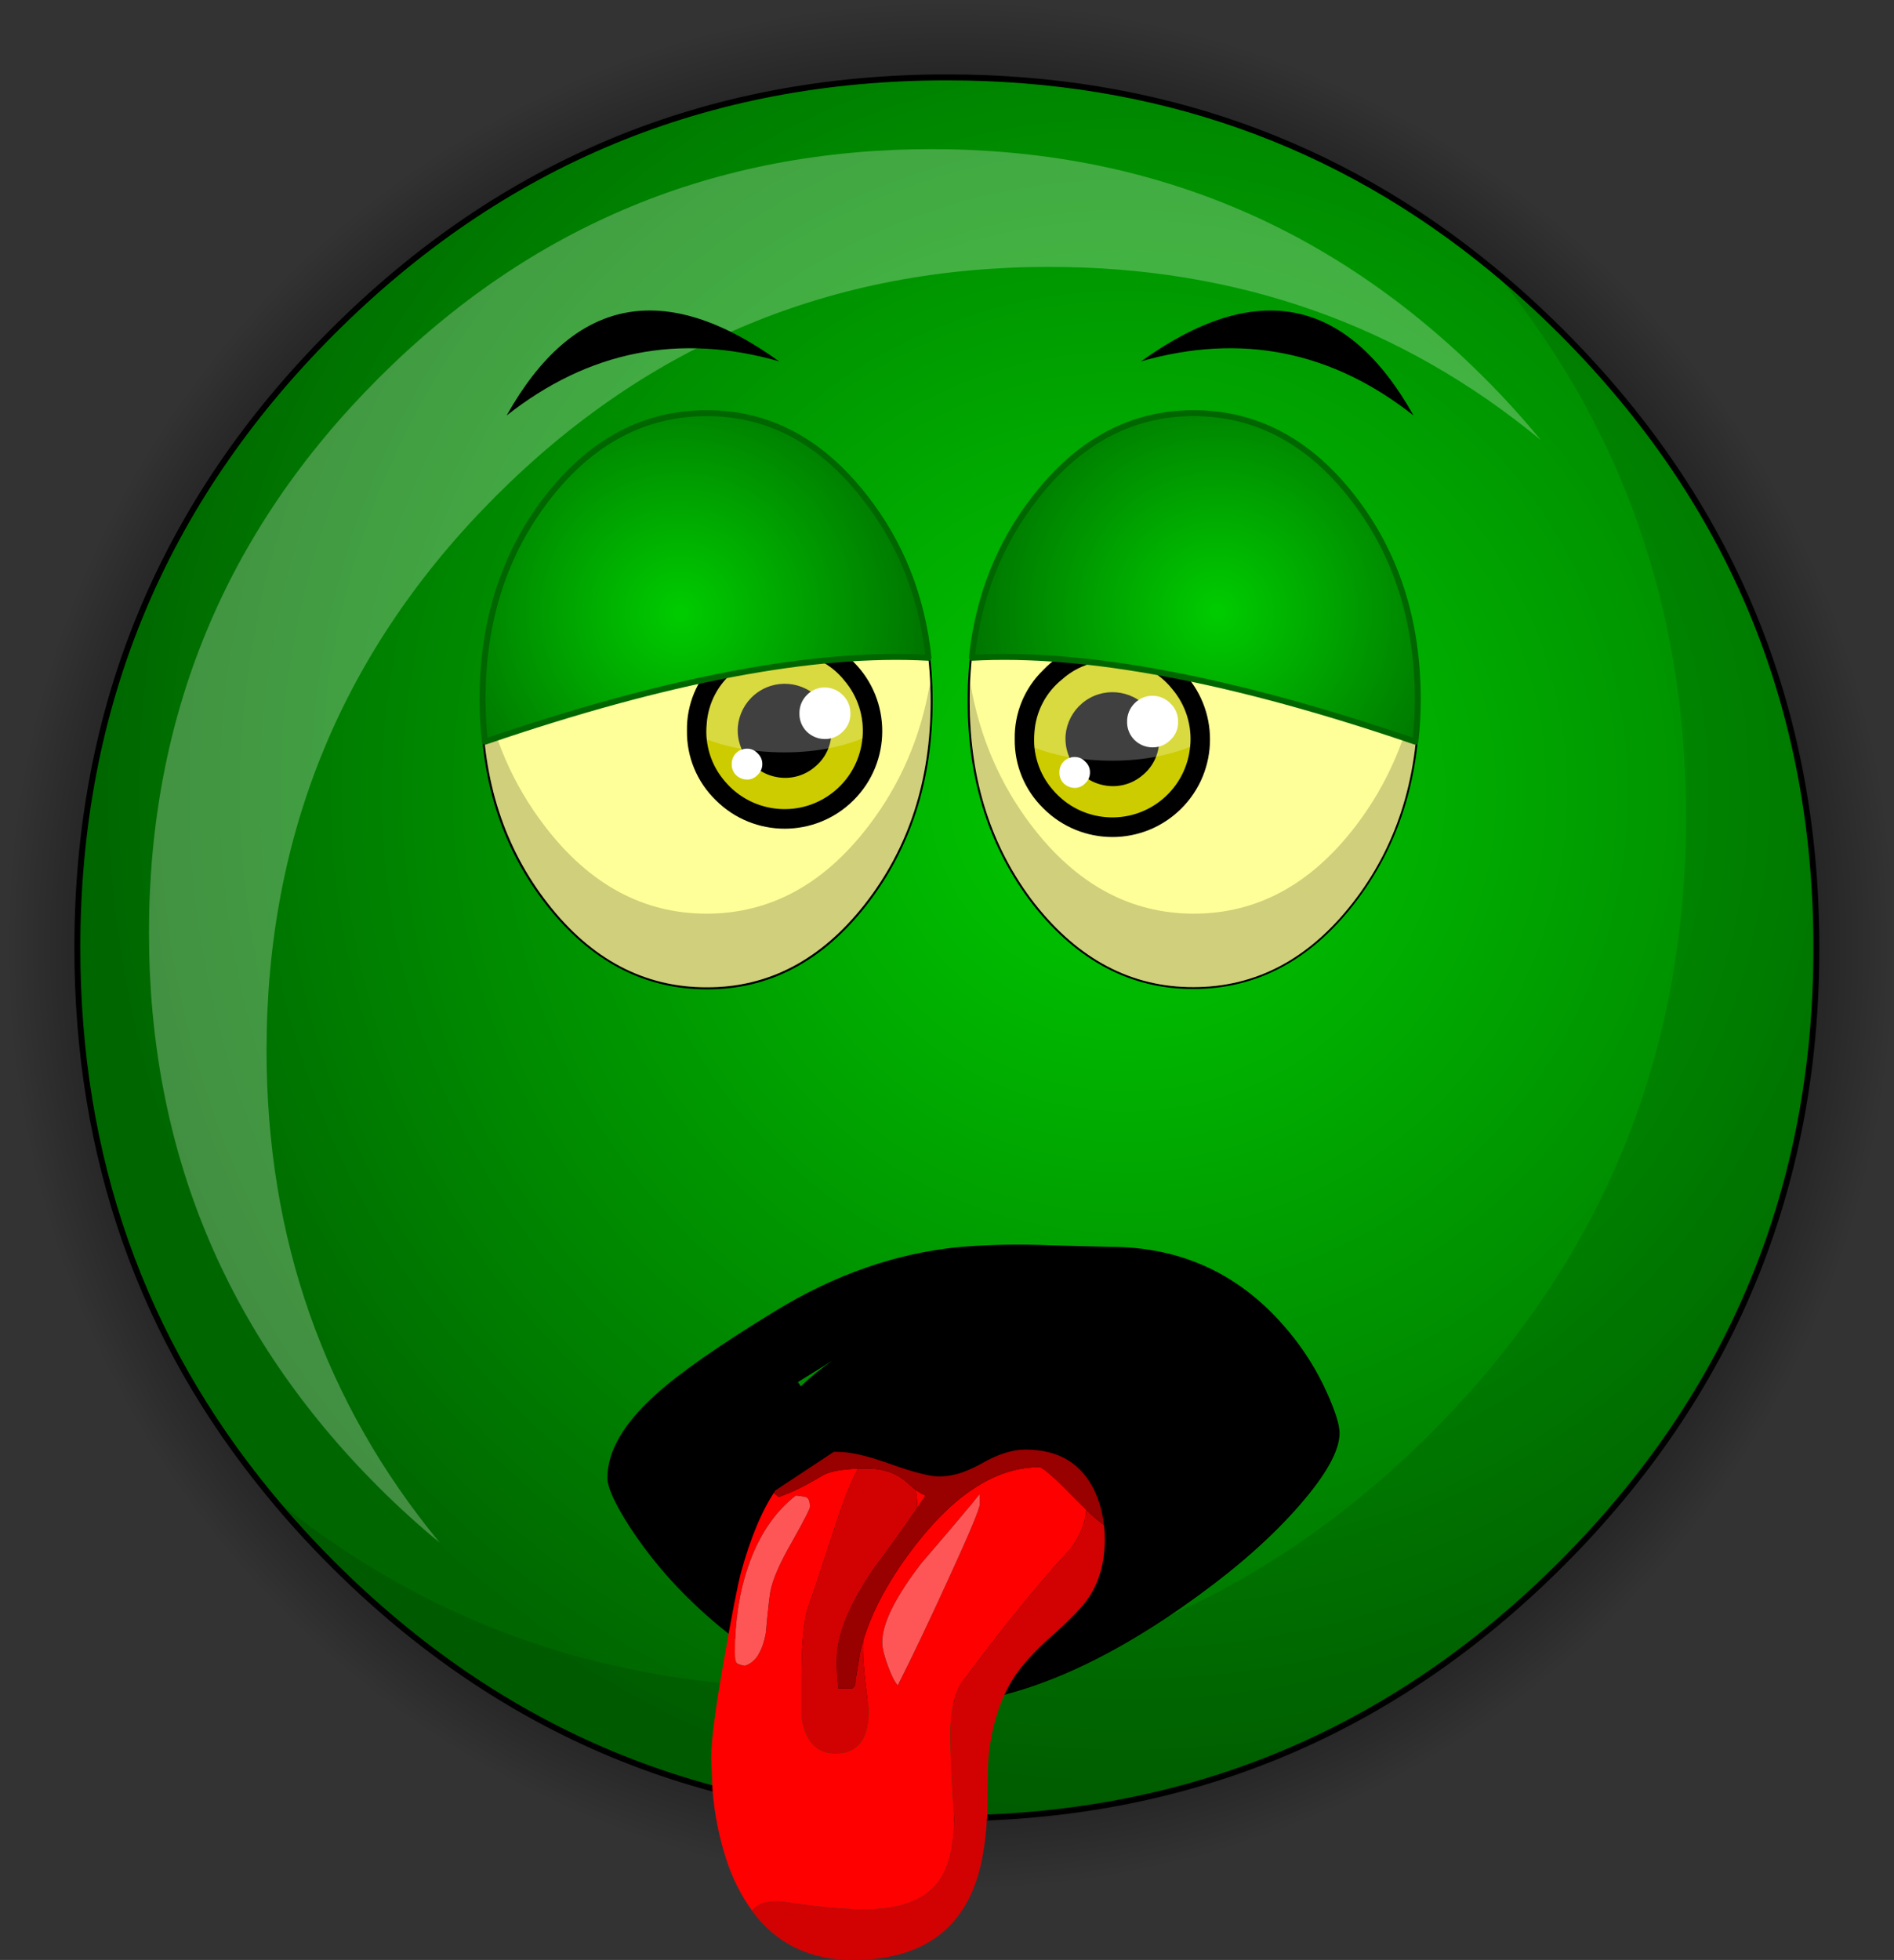
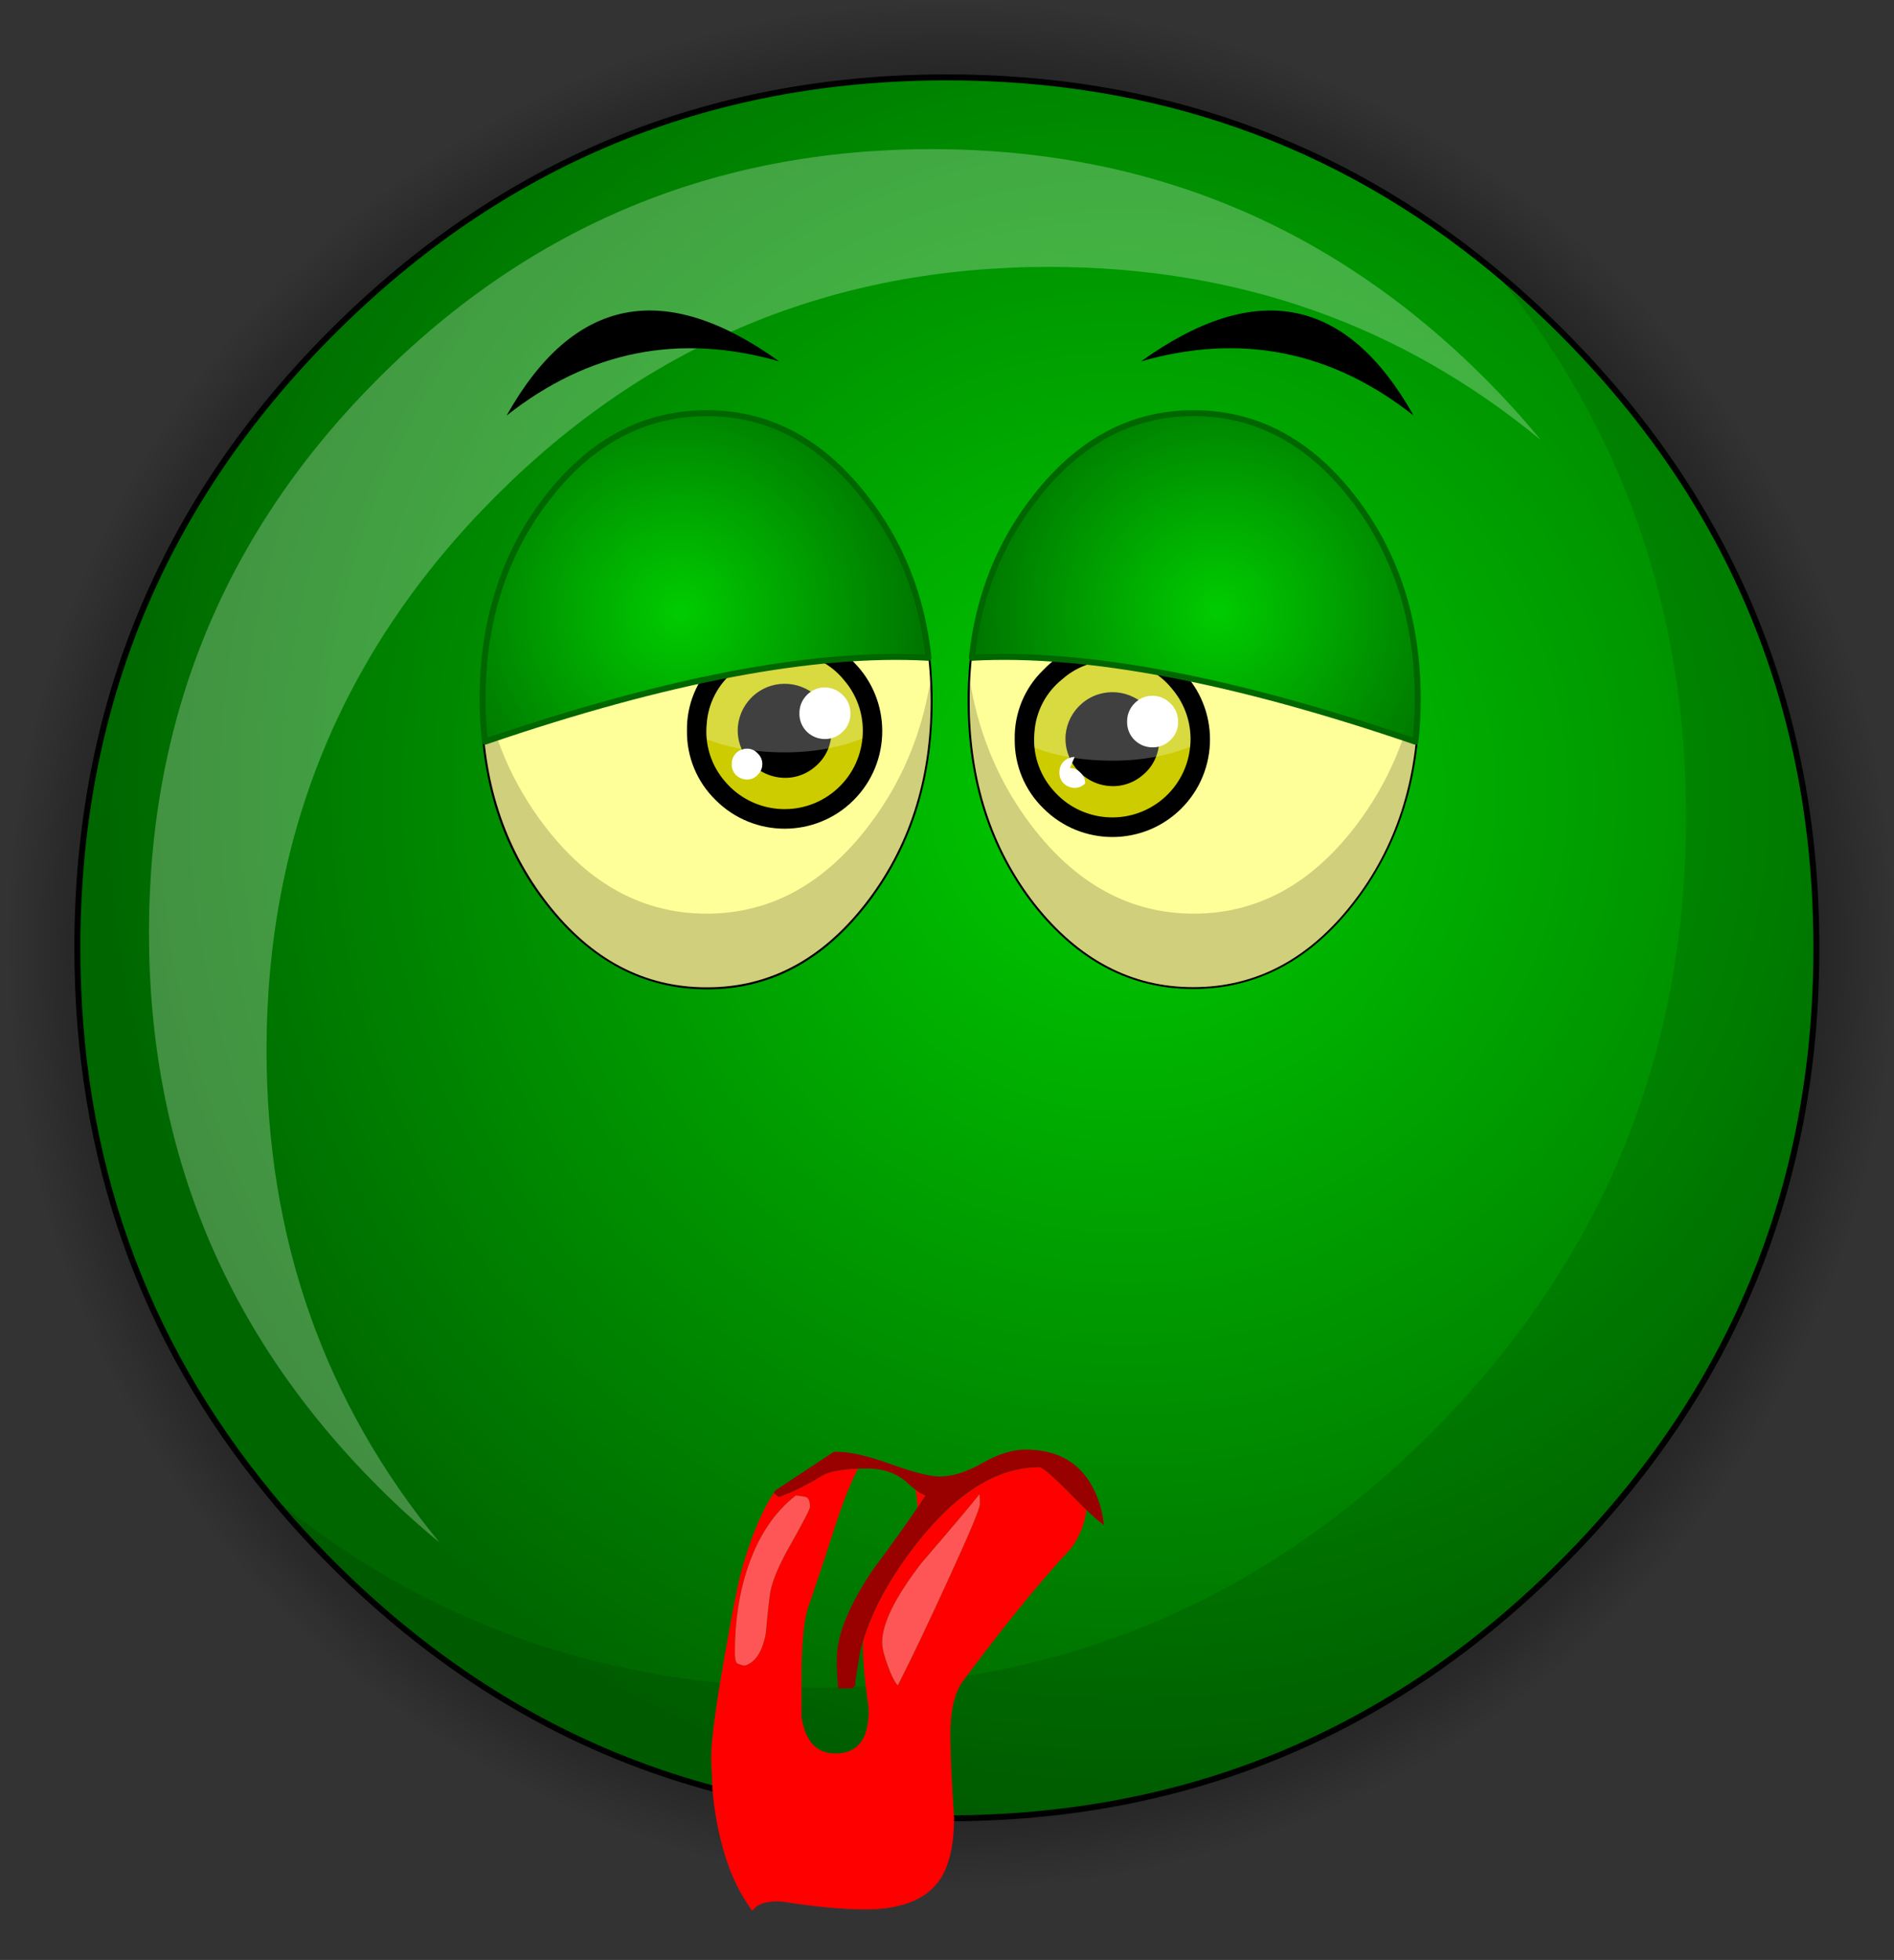
<svg xmlns="http://www.w3.org/2000/svg" version="1.0" id="Layer_1" x="0px" y="0px" viewBox="0 0 954.88 987.7" enable-background="new 0 0 954.88 987.7" xml:space="preserve">
  <rect x="0" y="0" width="954.88" height="987.7" fill="#333333" stroke="none" />
  <title>emoji1_0010</title>
  <radialGradient id="SVGID_1_" cx="369.747" cy="175.063" r="166.53" gradientTransform="matrix(2.85 0.24 -0.24 2.85 -532.28 -111.1)" gradientUnits="userSpaceOnUse">
    <stop offset="0.78" style="stop-color:#000000;stop-opacity:0.7" />
    <stop offset="1" style="stop-color:#000000;stop-opacity:0" />
  </radialGradient>
  <path fill="url(#SVGID_1_)" d="M815.08,140c-12.187-12.193-24.707-23.577-37.56-34.15C692.133,35.283,592.13,0,477.51,0  C345.663,0,233.14,46.667,139.94,140S0.093,345.94,0,477.82C0,592.513,35.27,692.573,105.81,778  c10.567,12.86,21.943,25.387,34.13,37.58c93.2,93.26,205.723,139.89,337.57,139.89s244.37-46.62,337.57-139.86  c93.2-93.26,139.8-205.857,139.8-337.79C954.88,345.887,908.28,233.28,815.08,140z" />
  <radialGradient id="SVGID_2_" cx="369.727" cy="175.093" r="182.1" gradientTransform="matrix(2.85 0.24 -0.24 2.85 -443.9 -188.42)" gradientUnits="userSpaceOnUse">
    <stop offset="0" style="stop-color:#00CC00" />
    <stop offset="1" style="stop-color:#006600" />
  </radialGradient>
  <path fill="url(#SVGID_2_)" d="M787.38,167.46c-11.14-11.14-22.6-21.57-34.38-31.29C674.533,71.39,582.657,39,477.37,39  c-121.093,0-224.427,42.82-310,128.46S39.007,356.503,39,477.67c0,105.333,32.367,197.257,97.1,275.77  c9.713,11.813,20.137,23.293,31.27,34.44c85.58,85.64,188.913,128.46,310,128.46s224.42-42.82,310-128.46  c85.587-85.633,128.38-189.037,128.38-310.21S872.96,253.093,787.38,167.46z" />
  <path fill="none" stroke="#000000" stroke-width="3" stroke-linecap="round" stroke-linejoin="round" d="M787.38,167.46  c85.58,85.64,128.37,189.043,128.37,310.21s-42.79,224.57-128.37,310.21c-85.587,85.64-188.923,128.46-310.01,128.46  s-224.42-42.82-310-128.46c-11.14-11.147-21.563-22.627-31.27-34.44C71.367,674.953,39,583.03,39,477.67  c0-121.167,42.79-224.57,128.37-310.21S356.283,39,477.37,39C582.657,39,674.533,71.39,753,136.17  C764.78,145.89,776.24,156.32,787.38,167.46z" />
  <path fill-opacity="0.11" d="M787.38,167.46c-11.14-11.14-22.6-21.57-34.38-31.29c64.667,78.4,97,170.277,97,275.63  c0,121.167-42.79,224.57-128.37,310.21s-188.913,128.46-310,128.46c-105.287,0-197.103-32.333-275.45-97  c9.713,11.813,20.137,23.293,31.27,34.44c85.58,85.64,188.913,128.46,310,128.46s224.42-42.82,310-128.46  c85.533-85.653,128.3-189.067,128.3-310.24S872.96,253.093,787.38,167.46z" />
  <path fill="#FFFFFF" fill-opacity="0.26" d="M776.81,221.76c-8.76-10.667-18.137-21-28.13-31  c-77.013-77.067-170.013-115.6-279-115.6s-201.987,38.533-279,115.6C113.633,267.82,75.11,360.9,75.11,470  s38.507,202.167,115.52,279.2c10,10,20.333,19.383,31,28.15c-58.167-70.587-87.25-153.27-87.25-248.05  c0-109.073,38.507-202.14,115.52-279.2s170.013-115.593,279-115.6C623.633,134.473,706.27,163.56,776.81,221.76z" />
-   <path d="M559.73,628.34c-16.373-0.38-28.75-0.713-37.13-1c-13.148-0.352-26.305,0.029-39.41,1.14c-31.513,3.147-62.18,13.813-92,32  c-28.367,17.333-48.407,31.29-60.12,41.87c-16.567,14.767-24.85,28.913-24.85,42.44c0,4.76,3.76,13,11.28,24.72  c9.215,14.075,20.045,27.023,32.27,38.58c35.793,34.2,74.823,51.3,117.09,51.3c41.127,0,87.013-18.527,137.66-55.58  c20.56-14.953,37.507-30.1,50.84-45.44c13.333-15.34,20-27.39,20-36.15c0-4-2-10.527-6-19.58  c-5.054-11.443-11.689-22.12-19.71-31.72c-23.513-28.387-53.513-42.58-90-42.58 M420.14,685.34  c-5.816,3.989-11.307,8.433-16.42,13.29l-1.43-2.14c5.667-3.487,11.64-7.2,17.92-11.14L420.14,685.34z" />
  <path fill="#FF0000" d="M462.48,759.79c0.96-1.333,1.817-2.62,2.57-3.86c0.565-0.734,1.089-1.499,1.57-2.29  c-1.772-0.757-3.45-1.716-5-2.86c0.519,2.973,0.806,5.982,0.86,9 M547.73,760.92c-1.58-1.533-3.293-3.247-5.14-5.14  c-10.667-10.953-16.853-16.43-18.56-16.43c-21.333,0-42.133,13.05-62.4,39.15c-12.853,16.507-21.66,32.557-26.42,48.15  c-0.533,6.293,0.37,17.677,2.71,34.15c0.38,15.24-5.19,22.86-16.71,22.86c-9.52,0-15.233-6.143-17.14-18.43v-19.42  c0-15.813,1-27.387,3-34.72c4.567-13.24,9.517-28.1,14.85-44.58c3.653-11.1,7.223-19.91,10.71-26.43  c-8.667,0.347-14.617,1.49-17.85,3.43c-8.567,5.147-15.943,8.767-22.13,10.86c-0.853-0.667-1.71-1.333-2.57-2  c0.315-0.41,0.602-0.841,0.86-1.29c-6.787,10.04-12.593,23.9-17.42,41.58c-1.907,7.527-4.667,21.673-8.28,42.44  c-4.473,25.433-6.71,42.39-6.71,50.87c0,0.193,0.237,5.623,0.71,16.29c0.969,11.898,3.319,23.644,7,35  c2.968,9.198,7.355,17.875,13,25.72c2.613-3.567,7.517-5.14,14.71-4.72c17.04,2.667,31.13,4,42.27,4  c17.42,0,29.653-4.573,36.7-13.72c5.387-7.14,8.08-17.987,8.08-32.54c-1.14-17.24-1.76-29.957-1.86-38.15  c-0.38-14.193,1.713-24.387,6.28-30.58c20.28-27.333,38.463-49.667,54.55-67c3.907-5.214,6.504-11.292,7.57-17.72  c0.084-0.519,0.131-1.044,0.14-1.57 M493.27,753.69l0.43-0.57c0.193,0.287,0.29,1.907,0.29,4.86c0,2.287-5.427,15.193-16.28,38.72  c-9.487,20.867-17.847,38.427-25.08,52.68c-1.52-1.62-3.187-4.907-5-9.86c-1.907-5.147-2.86-9.1-2.86-11.86  c0-9.527,6.617-22.86,19.85-40c15.233-17.72,24.8-29.053,28.7-34 M401.22,753.66c2.38,0.287,4,0.523,4.86,0.71  c1.52,0.38,2.28,2.047,2.28,5c0,1.047-2.95,6.81-8.85,17.29c-6.38,11.053-10.093,19.58-11.14,25.58  c-0.573,3.333-1.333,10.287-2.28,20.86c-1.713,9.24-5.237,14.67-10.57,16.29c-1.34-0.169-2.643-0.554-3.86-1.14  c-0.76-0.667-1.14-2.523-1.14-5.57c0-15.813,2.237-30.247,6.71-43.3c5.333-15.533,13.33-27.443,23.99-35.73L401.22,753.66z" />
-   <path fill="#D20202" d="M437.63,740.07h-5c-3.487,6.527-7.057,15.337-10.71,26.43c-5.333,16.48-10.283,31.34-14.85,44.58  c-2,7.333-3,18.907-3,34.72v19.43c1.907,12.287,7.62,18.43,17.14,18.43c11.52,0,17.09-7.62,16.71-22.86  c-2.34-16.48-3.243-27.863-2.71-34.15c0.8-9.43,0-0.07,0-0.14c-0.48,1.747-0.957,3.46-1.43,5.14l-2.43,14.86l-0.14,2.86l-1.43,1.43  h-7.14c-0.591-4.977-0.829-9.99-0.71-15c0-11.813,6.047-26.72,18.14-44.72c9.527-12.727,17-23.157,22.42-31.29  c-0.054-3.018-0.341-6.027-0.86-9c-1.193-0.9-2.43-1.947-3.71-3.14c-5.427-5.047-12.187-7.57-20.28-7.57 M557,775.51  c0.003-2.293-0.141-4.585-0.43-6.86c-0.029-0.061-0.079-0.111-0.14-0.14c-0.052-0.041-0.099-0.088-0.14-0.14  c-3.005-2.301-5.867-4.782-8.57-7.43c-0.009,0.526-0.056,1.051-0.14,1.57c-1.069,6.429-3.669,12.507-7.58,17.72  c-16.087,17.333-34.27,39.667-54.55,67c-4.567,6.193-6.66,16.387-6.28,30.58c0.107,8.2,0.717,20.93,1.83,38.19  c0,14.573-2.713,25.433-8.14,32.58c-7.047,9.147-19.28,13.72-36.7,13.72c-11.14,0-25.23-1.333-42.27-4  c-7.193-0.427-12.097,1.147-14.71,4.72c12.107,16.48,29.003,24.72,50.69,24.72c33.507,0,54.547-14.097,63.12-42.29  c2.76-9.147,4.38-20.577,4.86-34.29c0-13.433,0.19-22.197,0.57-26.29c1.62-15.24,5.667-28.1,12.14-38.58  c4.187-6.667,10.803-14,19.85-22c9.333-8.287,15.473-14.67,18.42-19.15C554.277,797.007,557,787.13,557,775.51z" />
  <path fill="#FE5656" d="M406.08,754.36c-0.86-0.193-2.48-0.43-4.86-0.71c-10.667,8.287-18.667,20.193-24,35.72  c-4.473,13.053-6.71,27.487-6.71,43.3c0,3.047,0.38,4.903,1.14,5.57c1.217,0.586,2.52,0.971,3.86,1.14  c5.333-1.62,8.857-7.05,10.57-16.29c0.953-10.573,1.713-17.527,2.28-20.86c1.047-6,4.76-14.527,11.14-25.58  c5.9-10.48,8.85-16.243,8.85-17.29c0-2.953-0.76-4.62-2.28-5 M493.75,753.07l-0.43,0.57c-3.9,4.953-13.467,16.287-28.7,34  c-13.233,17.147-19.85,30.48-19.85,40c0,2.76,0.953,6.713,2.86,11.86c1.807,4.953,3.473,8.24,5,9.86  c7.233-14.287,15.61-31.863,25.13-52.73c10.827-23.507,16.24-36.403,16.24-38.69c0-2.953-0.083-4.573-0.25-4.86L493.75,753.07z" />
  <path fill="#990000" d="M495.18,737.36c-2.259,1.289-4.597,2.435-7,3.43c-4.537,2.055-9.441,3.174-14.42,3.29h-0.57  c-4.813-0.153-12.763-2.2-23.85-6.14c-11.613-4.193-20.563-6.29-26.85-6.29h-2.14l-29.42,19.43c-0.258,0.449-0.545,0.88-0.86,1.29  c0.86,0.667,1.717,1.333,2.57,2c6.187-2.093,13.563-5.713,22.13-10.86c3.233-1.94,9.183-3.083,17.85-3.43h5  c8.093,0,14.853,2.523,20.28,7.57c1.287,1.193,2.523,2.24,3.71,3.14c1.55,1.143,3.228,2.103,5,2.86  c-0.481,0.791-1.005,1.556-1.57,2.29c-0.753,1.267-1.61,2.553-2.57,3.86c-5.42,8.133-12.893,18.563-22.42,31.29  c-12.093,18-18.14,32.907-18.14,44.72c-0.119,5.01,0.118,10.023,0.71,15h7.14l1.43-1.43l0.14-2.86l2.43-14.86  c0.473-1.687,0.95-3.4,1.43-5.14c0.04,0.073,0.04,0.12,0,0.14c4.76-15.593,13.567-31.643,26.42-48.15  c20.26-26.1,41.057-39.15,62.39-39.15c1.713,0,7.9,5.477,18.56,16.43c1.847,1.9,3.56,3.613,5.14,5.14  c2.703,2.648,5.565,5.129,8.57,7.43c0.041,0.052,0.088,0.099,0.14,0.14c0.061,0.029,0.111,0.079,0.14,0.14  c-0.552-5.778-2.049-11.426-4.43-16.72c-6.547-14.28-18.253-21.42-35.12-21.42C510.453,730.5,503.18,732.787,495.18,737.36z" />
  <path fill="none" stroke="#000000" stroke-width="2" stroke-linecap="round" stroke-linejoin="round" d="M681.67,251.25  c22.087,28.293,33.13,62.293,33.13,102s-11.043,73.707-33.13,102c-22,28.1-48.667,42.15-80,42.15c-31.127,0.093-57.793-13.907-80-42  c-21.893-28.193-32.84-62.247-32.84-102.16s11-73.913,33-102C543.943,223.08,570.567,209,601.7,209  C632.833,209,659.49,223.083,681.67,251.25z M435.92,251.39c22.18,28.193,33.27,62.193,33.27,102s-11.043,73.87-33.13,102.19  c-22,28.1-48.56,42.1-79.68,42c-31.333,0-58.037-14.05-80.11-42.15s-33.073-62.1-33-102c0-39.82,11-73.82,33-102  s48.703-42.277,80.11-42.29c31.033-0.027,57.543,14.057,79.53,42.25H435.92z" />
  <path fill="#FFFF99" d="M356.38,209.1c-31.333,0-58.037,14.097-80.11,42.29s-33.073,62.193-33,102c0,39.82,11,73.82,33,102  s48.703,42.23,80.11,42.15c31.127,0.093,57.687-13.907,79.68-42c22.087-28.293,33.13-62.347,33.13-102.16  c0-39.813-11.09-73.813-33.27-102c-22-28.193-48.513-42.29-79.54-42.29 M601.7,209c-31.127,0-57.733,14.097-79.82,42.29  c-22.087,28.193-33.087,62.193-33,102c0,39.913,10.947,73.967,32.84,102.16c22.18,28.1,48.847,42.1,80,42  c31.333,0,58-14.05,80-42.15c22-28.1,33.043-62.1,33.13-102c0-39.72-11.043-73.72-33.13-102C659.633,223.02,632.96,208.92,601.7,209  z" />
  <path fill-opacity="0.19" d="M436.06,455.58c22.087-28.293,33.13-62.347,33.13-102.16c0-3.107-0.097-6.203-0.29-9.29  c-4.6,27.053-14.88,51.01-30.84,71.87c-22.56,29.627-49.833,44.44-81.82,44.44c-31.987,0-59.263-14.813-81.83-44.44  c-15.94-20.867-26.273-44.823-31-71.87c-0.093,3.087-0.14,6.183-0.14,9.29c0,39.82,11,73.82,33,102s48.703,42.23,80.11,42.15  c31.127,0.093,57.687-13.907,79.68-42 M489.18,344.26c-0.026-0.149-0.073-0.294-0.14-0.43c-0.093,3.107-0.14,6.25-0.14,9.43  c0,39.913,10.947,73.967,32.84,102.16c22.18,28.1,48.847,42.1,80,42c31.333,0,58-14.05,80-42.15s33.043-62.1,33.13-102  c0-2.953-0.097-5.907-0.29-8.86c-4.76,26.927-15.063,50.79-30.91,71.59c-22.56,29.627-49.833,44.44-81.82,44.44  c-31.987,0-59.27-14.813-81.85-44.44c-15.887-20.86-26.16-44.77-30.82-71.73V344.26z" />
  <path d="M395.46,319c-13.087-0.314-25.695,4.929-34.7,14.43c-9.442,9.111-14.667,21.741-14.42,34.86  c-0.174,13.105,5.039,25.707,14.42,34.86c19.176,19.244,50.321,19.299,69.565,0.123c19.244-19.176,19.299-50.321,0.123-69.565  c-0.049-0.049-0.098-0.099-0.148-0.148C421.217,324.072,408.593,318.797,395.46,319z" />
  <path fill="#CCCC00" d="M425.73,343c-6.545-8.218-16.248-13.3-26.73-14c-10.432-1.182-20.873,2.143-28.7,9.14  c-8.215,6.543-13.296,16.241-14,26.72c-1.045,10.467,2.26,20.903,9.14,28.86c14.006,16.649,38.856,18.791,55.505,4.785  C437.594,384.499,439.736,359.649,425.73,343z" />
  <path d="M413.74,353c-8.455-10.006-23.421-11.263-33.427-2.808c-4.761,4.024-7.748,9.76-8.313,15.968  c-0.999,13.008,8.577,24.432,21.56,25.72c6.261,0.639,12.51-1.324,17.28-5.43c4.893-3.992,7.895-9.847,8.28-16.15  C419.769,364.04,417.825,357.788,413.74,353z" />
  <path fill="#FFFFFF" fill-opacity="0.25" d="M425.73,343c-6.545-8.218-16.248-13.3-26.73-14c-10.432-1.182-20.873,2.143-28.7,9.14  c-8.215,6.543-13.296,16.241-14,26.72c-0.191,2.57-0.191,5.15,0,7.72c9.427,3.713,20.427,5.857,33,6.43  c16.947,0.76,32.13-1.527,45.55-6.86v-0.43C435.944,361.294,432.639,350.885,425.73,343z" />
  <path fill="#FFFFFF" d="M376.61,377.3c-2.093-0.039-4.109,0.79-5.57,2.29c-1.396,1.452-2.165,3.396-2.14,5.41  c-0.083,2.072,0.691,4.087,2.14,5.57c1.466,1.407,3.4,2.222,5.43,2.29c2.056,0.058,4.036-0.777,5.43-2.29  c1.573-1.421,2.459-3.45,2.43-5.57c0.009-2.075-0.876-4.054-2.43-5.43c-1.35-1.485-3.273-2.319-5.28-2.29 M415.89,346.42  c-3.449-0.031-6.757,1.367-9.14,3.86c-2.414,2.425-3.751,5.719-3.71,9.14c-0.097,3.476,1.245,6.837,3.71,9.29  c2.405,2.359,5.631,3.693,9,3.72c3.43,0.076,6.738-1.271,9.14-3.72c2.585-2.382,3.996-5.777,3.86-9.29  c0.029-3.449-1.368-6.756-3.86-9.14c-2.374-2.427-5.616-3.808-9.01-3.84L415.89,346.42z" />
  <path d="M560.66,323.18c-13.073-0.303-25.664,4.939-34.66,14.43c-9.442,9.111-14.667,21.741-14.42,34.86  c-0.176,13.109,5.037,25.715,14.42,34.87c19.174,19.246,50.319,19.304,69.565,0.13c19.246-19.174,19.304-50.319,0.13-69.565  c-0.051-0.052-0.103-0.103-0.155-0.155C586.449,328.248,573.808,322.968,560.66,323.18z" />
  <path fill="#CCCC00" d="M590.94,347.19c-6.538-8.211-16.228-13.292-26.7-14c-10.432-1.182-20.873,2.143-28.7,9.14  c-8.215,6.543-13.296,16.241-14,26.72c-1.045,10.467,2.26,20.903,9.14,28.86c14.006,16.64,38.85,18.776,55.49,4.77  C602.81,388.674,604.946,363.83,590.94,347.19z" />
  <path d="M578.94,357.19c-8.478-9.987-23.447-11.209-33.434-2.731c-4.724,4.011-7.691,9.711-8.266,15.881  c-0.999,13.008,8.577,24.432,21.56,25.72c6.261,0.639,12.51-1.324,17.28-5.43c4.893-3.992,7.895-9.847,8.28-16.15  C584.995,368.218,583.036,361.969,578.94,357.19z" />
  <path fill="#FFFFFF" fill-opacity="0.25" d="M590.94,347.19c-6.538-8.211-16.228-13.292-26.7-14  c-10.432-1.182-20.873,2.143-28.7,9.14c-8.215,6.543-13.296,16.241-14,26.72c-0.191,2.57-0.191,5.15,0,7.72  c9.427,3.713,20.427,5.857,33,6.43c16.947,0.76,32.13-1.527,45.55-6.86v-0.43C601.176,365.48,597.86,355.07,590.94,347.19z" />
-   <path fill="#FFFFFF" d="M541.81,381.48c-2.093-0.039-4.109,0.79-5.57,2.29c-1.401,1.457-2.17,3.409-2.14,5.43  c-0.083,2.072,0.691,4.087,2.14,5.57c1.466,1.407,3.4,2.222,5.43,2.29c2.056,0.058,4.036-0.777,5.43-2.29  c1.573-1.421,2.459-3.45,2.43-5.57c0.009-2.075-0.876-4.054-2.43-5.43c-1.35-1.485-3.273-2.319-5.28-2.29 M581.09,350.62  c-3.449-0.031-6.757,1.367-9.14,3.86c-2.414,2.425-3.751,5.719-3.71,9.14c-0.097,3.476,1.245,6.837,3.71,9.29  c2.405,2.359,5.631,3.693,9,3.72c3.43,0.076,6.738-1.271,9.14-3.72c2.585-2.382,3.996-5.777,3.86-9.29  c0.029-3.449-1.367-6.756-3.86-9.14c-2.369-2.438-5.611-3.83-9.01-3.87L581.09,350.62z" />
+   <path fill="#FFFFFF" d="M541.81,381.48c-2.093-0.039-4.109,0.79-5.57,2.29c-1.401,1.457-2.17,3.409-2.14,5.43  c-0.083,2.072,0.691,4.087,2.14,5.57c1.466,1.407,3.4,2.222,5.43,2.29c2.056,0.058,4.036-0.777,5.43-2.29  c0.009-2.075-0.876-4.054-2.43-5.43c-1.35-1.485-3.273-2.319-5.28-2.29 M581.09,350.62  c-3.449-0.031-6.757,1.367-9.14,3.86c-2.414,2.425-3.751,5.719-3.71,9.14c-0.097,3.476,1.245,6.837,3.71,9.29  c2.405,2.359,5.631,3.693,9,3.72c3.43,0.076,6.738-1.271,9.14-3.72c2.585-2.382,3.996-5.777,3.86-9.29  c0.029-3.449-1.367-6.756-3.86-9.14c-2.369-2.438-5.611-3.83-9.01-3.87L581.09,350.62z" />
  <path d="M575.29,182.1c50.267-14.387,96.057-5.29,137.37,27.29C679.053,149.57,633.263,140.473,575.29,182.1 M255.43,209.39  c41.333-32.58,87.123-41.677,137.37-27.29C334.82,140.467,289.03,149.563,255.43,209.39z" />
  <radialGradient id="SVGID_3_" cx="384.9" cy="156.174" r="50.98" gradientTransform="matrix(2.86 0 0 2.86 -757.92 -137.87)" gradientUnits="userSpaceOnUse">
    <stop offset="0" style="stop-color:#00CC00" />
    <stop offset="1" style="stop-color:#006600" />
  </radialGradient>
  <path fill="url(#SVGID_3_)" d="M356.38,208.2c-31.333,0-58.037,14.097-80.11,42.29s-33.073,62.193-33,102  c-0.011,7.112,0.37,14.22,1.14,21.29c91.893-31.387,166.423-45.473,223.59-42.26c-3.24-30.9-13.95-57.9-32.13-81  C413.91,222.307,387.413,208.2,356.38,208.2z" />
  <path fill="none" stroke="#006600" stroke-width="3" stroke-linecap="round" stroke-linejoin="round" d="M356.38,208.2  c31.033,0,57.547,14.097,79.54,42.29c18.18,23.107,28.913,50.107,32.2,81c-57.24-3.207-131.78,10.89-223.62,42.29  c-0.817-7.067-1.221-14.176-1.21-21.29c0-39.82,11-73.82,33-102S324.987,208.213,356.38,208.2z" />
  <radialGradient id="SVGID_4_" cx="823.81" cy="155.944" r="50.98" gradientTransform="matrix(-2.86 0 0 2.86 2969.99 -137.87)" gradientUnits="userSpaceOnUse">
    <stop offset="0" style="stop-color:#00CC00" />
    <stop offset="1" style="stop-color:#006600" />
  </radialGradient>
  <path fill="url(#SVGID_4_)" d="M601.7,208.2c31.333,0,58.037,14.097,80.11,42.29c22.073,28.193,33.073,62.193,33,102  c0.011,7.112-0.37,14.22-1.14,21.29c-91.893-31.387-166.45-45.473-223.67-42.26c3.24-30.9,13.95-57.9,32.13-81  C544.143,222.307,570.667,208.2,601.7,208.2z" />
  <path fill="none" stroke="#006600" stroke-width="3" stroke-linecap="round" stroke-linejoin="round" d="M601.7,208.2  c-31.033,0-57.547,14.097-79.54,42.29c-18.18,23.107-28.913,50.107-32.2,81c57.24-3.207,131.78,10.89,223.62,42.29  c0.817-7.067,1.221-14.176,1.21-21.29c0-39.82-11-73.82-33-102S633.093,208.213,601.7,208.2z" />
</svg>